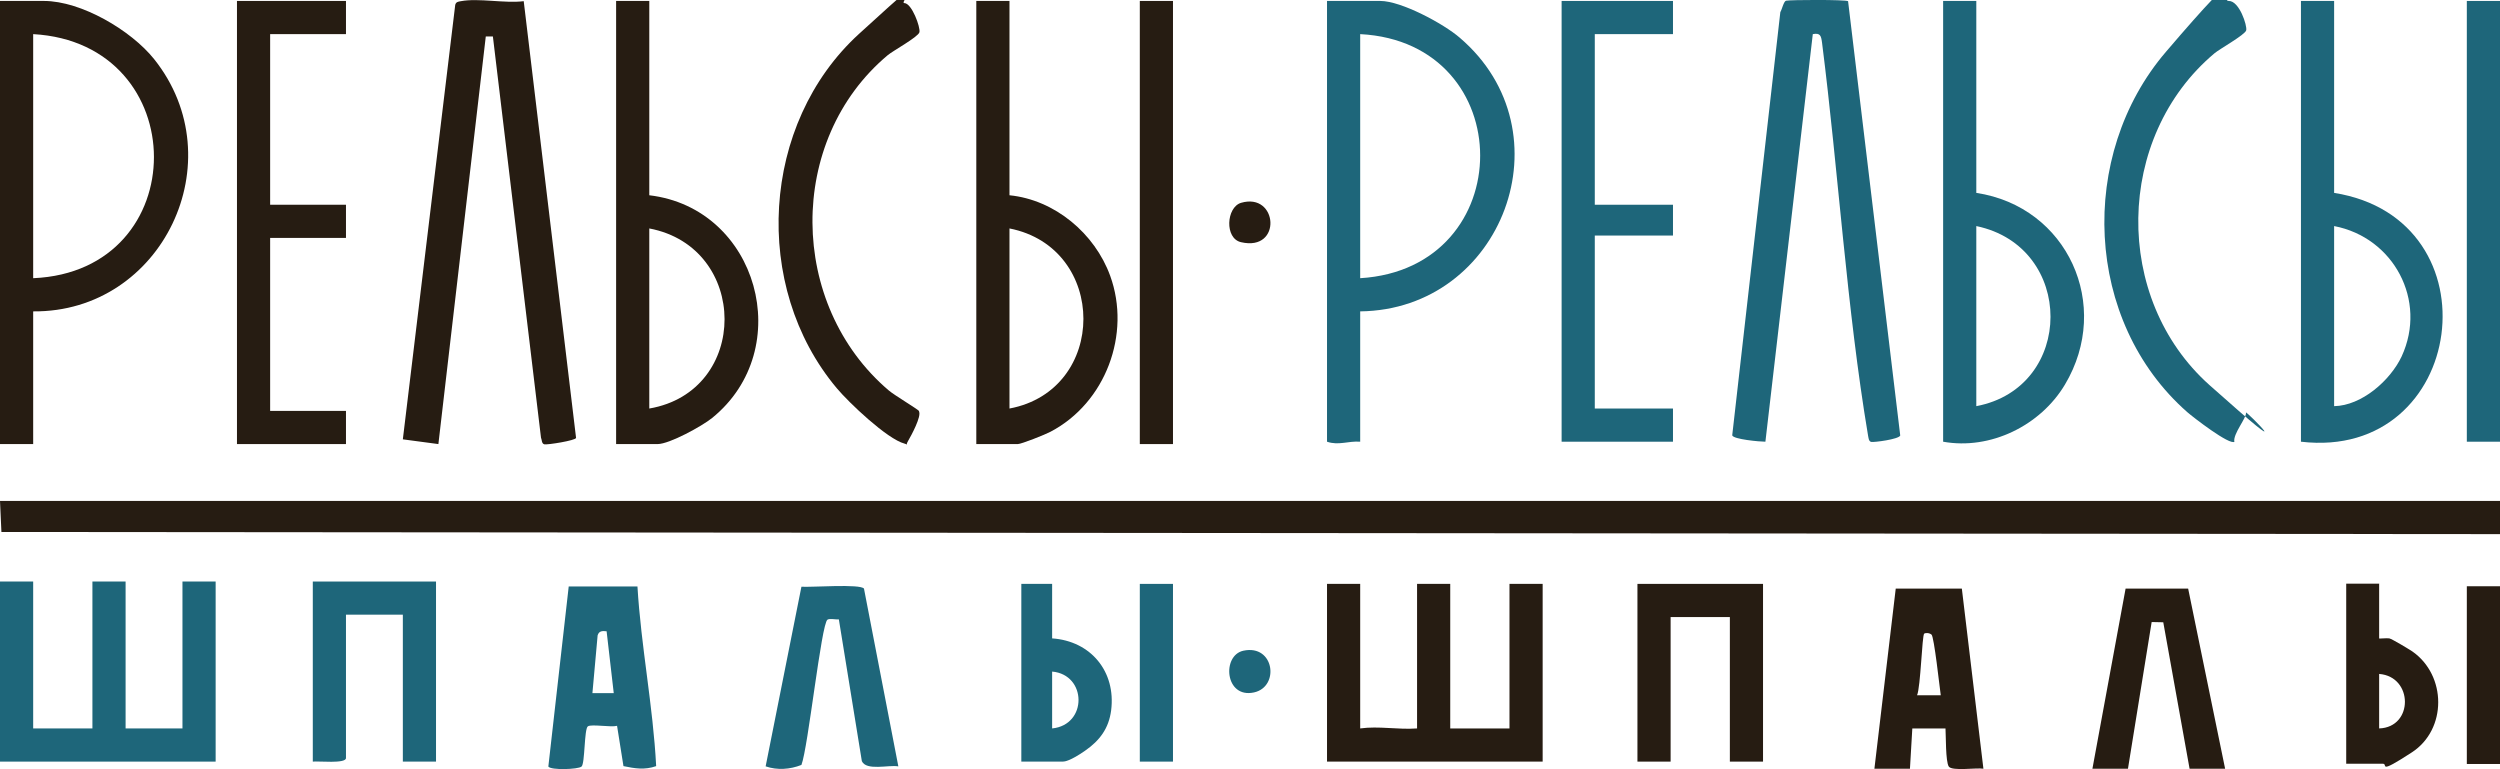
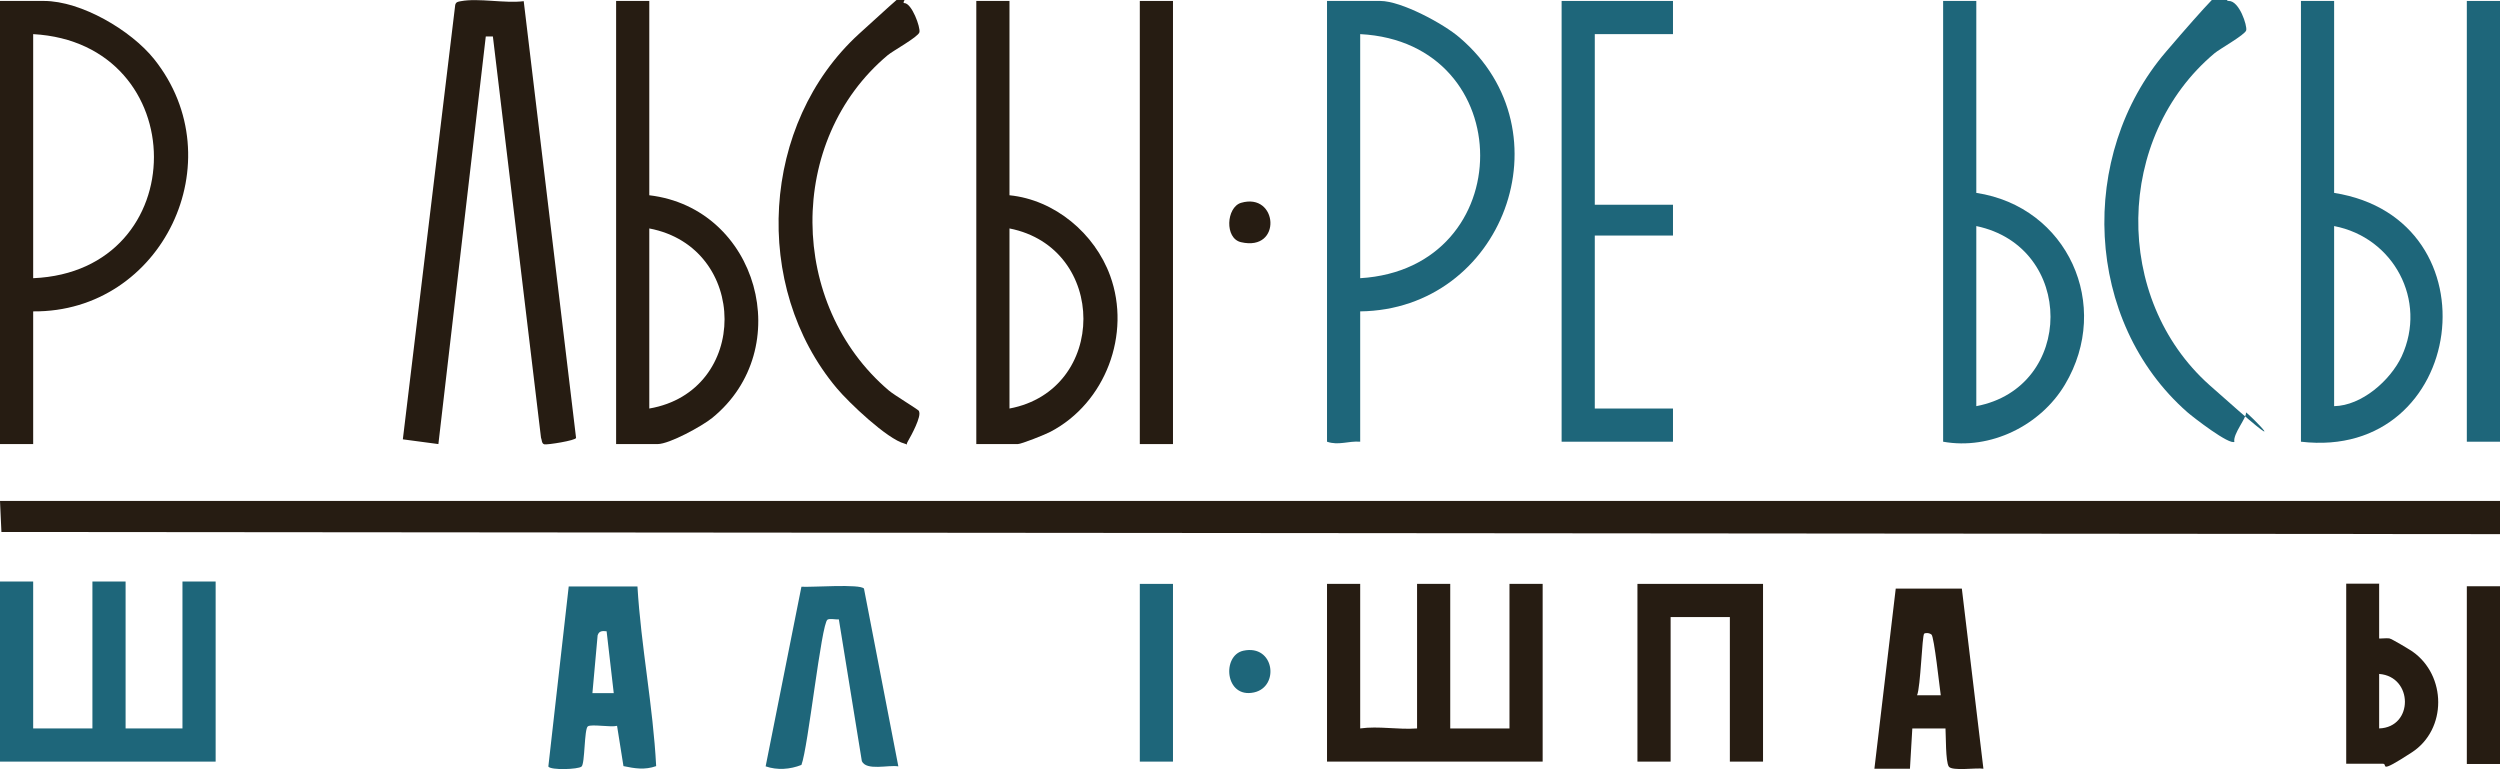
<svg xmlns="http://www.w3.org/2000/svg" id="_Слой_1" version="1.1" viewBox="0 0 1055 324.6">
  <defs>
    <style>
      .st0 {
        fill: #1e667a;
      }

      .st1 {
        fill: #261c12;
      }
    </style>
  </defs>
  <polygon class="st1" points="1055 211.4 1055 225.4 .6 224.5 0 211.4 1055 211.4" />
  <path class="st1" d="M221,.4l22.1,184.4c-.2,1.1-12.2,3-13.4,2.7s-1-2-1.4-2.8L208,15.4h-3s-20,172-20,172l-15-2L192.1,2.1c.3-1.3,1.2-1.4,2.4-1.6,7.4-1.4,18.6,1,26.5,0Z" />
-   <path class="st0" d="M779.9.6l22,183.2c-.7,1.6-11,2.9-12.2,2.7s-1.2-2-1.4-2.8c-9-53.7-12.5-111.3-19.4-165.7-.4-2.9-.7-4.2-3.9-3.6l-20,172c-2.3,0-13.6-1-14-2.7l20.3-178.6c.7-1.1,1.4-4.5,2.4-4.8,1.8-.4,25.1-.5,26.2.2Z" />
  <path class="st0" d="M574,131.4v55c-5-.4-9.1,1.7-14,0V.4h22.5c8.8,0,26.7,9.6,33.5,15.5,46.5,39.7,18.1,114.8-42,115.5ZM574,117.4c67.5-4.1,67.5-99.5,0-103v103Z" />
  <path class="st1" d="M14,131.4v56H0V.4h18.5c15.8,0,36.8,12.4,46.5,24.5,34.3,42.9,3.4,107-51,106.5ZM14,117.4c68.1-2.9,67.8-99.2,0-103v103Z" />
-   <path class="st0" d="M985,.4v81c69.5,11,55.9,113.2-14,105V.4h14ZM985,171.4c11.6-.2,23.7-10.8,28.5-21,10.9-23.6-3.4-50.2-28.5-55v76Z" />
+   <path class="st0" d="M985,.4v81c69.5,11,55.9,113.2-14,105V.4ZM985,171.4c11.6-.2,23.7-10.8,28.5-21,10.9-23.6-3.4-50.2-28.5-55v76Z" />
  <path class="st1" d="M426,.4v82c19.1,1.9,36,16.1,42.5,34,8.9,24.5-1.9,53.6-25.2,65.8-2,1.1-12.3,5.2-13.8,5.2h-17.5V.4h14ZM426,172.4c41.6-7.8,41.6-67.8,0-76v76Z" />
  <path class="st1" d="M274,.4v82c45.9,5.4,62.4,64.9,26.5,94-4.2,3.4-18,11-23,11h-17.5V.4h14ZM274,172.4c42.5-7.3,42.2-68,0-76v76Z" />
  <path class="st0" d="M834,.4v81c38.5,5.8,57.4,47.4,37.4,80.9-10.3,17.3-31.5,27.7-51.4,24.1V.4h14ZM834,171.4c41.7-7.9,41.8-67.3,0-76v76Z" />
-   <polygon class="st1" points="146 .4 146 14.4 114 14.4 114 86.4 146 86.4 146 100.4 114 100.4 114 173.4 146 173.4 146 187.4 100 187.4 100 .4 146 .4" />
  <polygon class="st0" points="706 .4 706 14.4 673 14.4 673 86.4 706 86.4 706 99.4 673 99.4 673 172.4 706 172.4 706 186.4 659 186.4 659 .4 706 .4" />
  <polygon class="st0" points="14 245.4 14 307.4 39 307.4 39 245.4 53 245.4 53 307.4 77 307.4 77 245.4 91 245.4 91 321.4 0 321.4 0 245.4 14 245.4" />
  <path class="st1" d="M574,246.4v61c7.9-1.1,15.9.6,24,0v-61h14v61h25v-61h14v75h-91v-75h14Z" />
  <path class="st0" d="M943,186.4c-2,1.7-17.6-10.4-20-12.5-43.5-38.3-46.3-108.4-9-152S936,.5,940.5.4s7.9,10.5,7.4,12.4-11.3,7.9-13.4,9.7c-42,35.3-43,103.5-2.1,140s15.2,10.6,15.4,11.6c.4,2.2-5.6,9-4.9,12.4Z" />
  <path class="st1" d="M387.8,173.6c1.2,2-3.3,10.3-4.6,12.5s.4,1.6-1.5,1.1c-7.3-1.9-23.5-17.3-28.6-23.4-36-42.9-32-111.7,9.4-149.5s15.9-13,19.1-13,6.9,10.3,6.4,12.3-11.3,7.9-13.4,9.7c-42.8,35.9-42,105.4.5,141.5,2.2,1.9,12.4,8,12.8,8.7Z" />
  <rect class="st1" x="481" y=".4" width="14" height="187" />
  <rect class="st0" x="1041" y=".4" width="14" height="186" />
-   <path class="st0" d="M184,245.4v76h-14v-62h-24v60.5c0,2.5-11.8,1.2-14,1.5v-76h52Z" />
  <polygon class="st1" points="744 246.4 744 321.4 730 321.4 730 260.4 705 260.4 705 321.4 691 321.4 691 246.4 744 246.4" />
  <path class="st0" d="M269,247.4c1.5,25.3,6.6,50.6,7.9,75.9-4.8,1.7-9,1-13.8,0l-2.7-17c-2.6.7-10.7-.8-12.3.2s-1.2,15.8-2.7,17-12.8,1.6-14,0l8.6-76h29ZM256,266.4c-1.8-.2-3.2-.2-3.8,1.7l-2.2,24.4h9s-3-26-3-26Z" />
  <path class="st1" d="M791,324.4l9-76h27.9c0,.1,9.1,76,9.1,76-2.9-.5-13.2,1.1-14.6-.9s-1.2-13.3-1.4-16.1h-14l-1,17h-15ZM819,293.4c-.5-3.5-2.8-24.7-3.9-25.6s-2.8-.7-3.1-.4c-.9.9-1.5,22.6-3,26h10Z" />
  <path class="st0" d="M379,323.4c-4-.7-13.4,2-15.3-2.2l-9.7-59.8c-1.3.1-3.9-.5-4.8.1-2.6,1.6-8.2,54.2-11,61.3-4.8,1.9-10.2,2.3-15.1.6l15.1-75.8c4.1.3,24.9-1.3,26.4.8l14.5,75Z" />
-   <polygon class="st1" points="883 324.4 897 248.4 923.4 248.4 939 324.4 924 324.4 912.9 262.6 908 262.5 898 324.4 883 324.4" />
  <path class="st1" d="M1004,246.4v23c0,.2,3.2-.2,4.3,0s8.5,4.7,9.7,5.5c14.5,10.1,14.7,32.9-.2,42.6s-9.9,4.8-12.2,4.8h-15.5v-76h14ZM1004,307.4c14.6-.5,14.4-21.9,0-23v23Z" />
-   <path class="st0" d="M444,246.4v23c16.3,1.1,27,14,24.9,30.4-1,7.6-4.8,12.7-11,17s-8.6,4.6-9.4,4.6h-17.5v-75h13ZM444,307.4c15-1.5,14.7-22.7,0-24v24Z" />
  <rect class="st0" x="481" y="246.4" width="14" height="75" />
  <rect class="st1" x="1041" y="247.4" width="14" height="75" />
  <path class="st0" d="M524.7,274.6c13.1-2.8,15.4,15.2,4.5,17.6-12.3,2.7-13.7-15.6-4.5-17.6Z" />
  <path class="st1" d="M523.7,85.6c15.6-4.6,17.5,20.7,0,16.6-7-1.6-6.2-14.7,0-16.6Z" />
</svg>